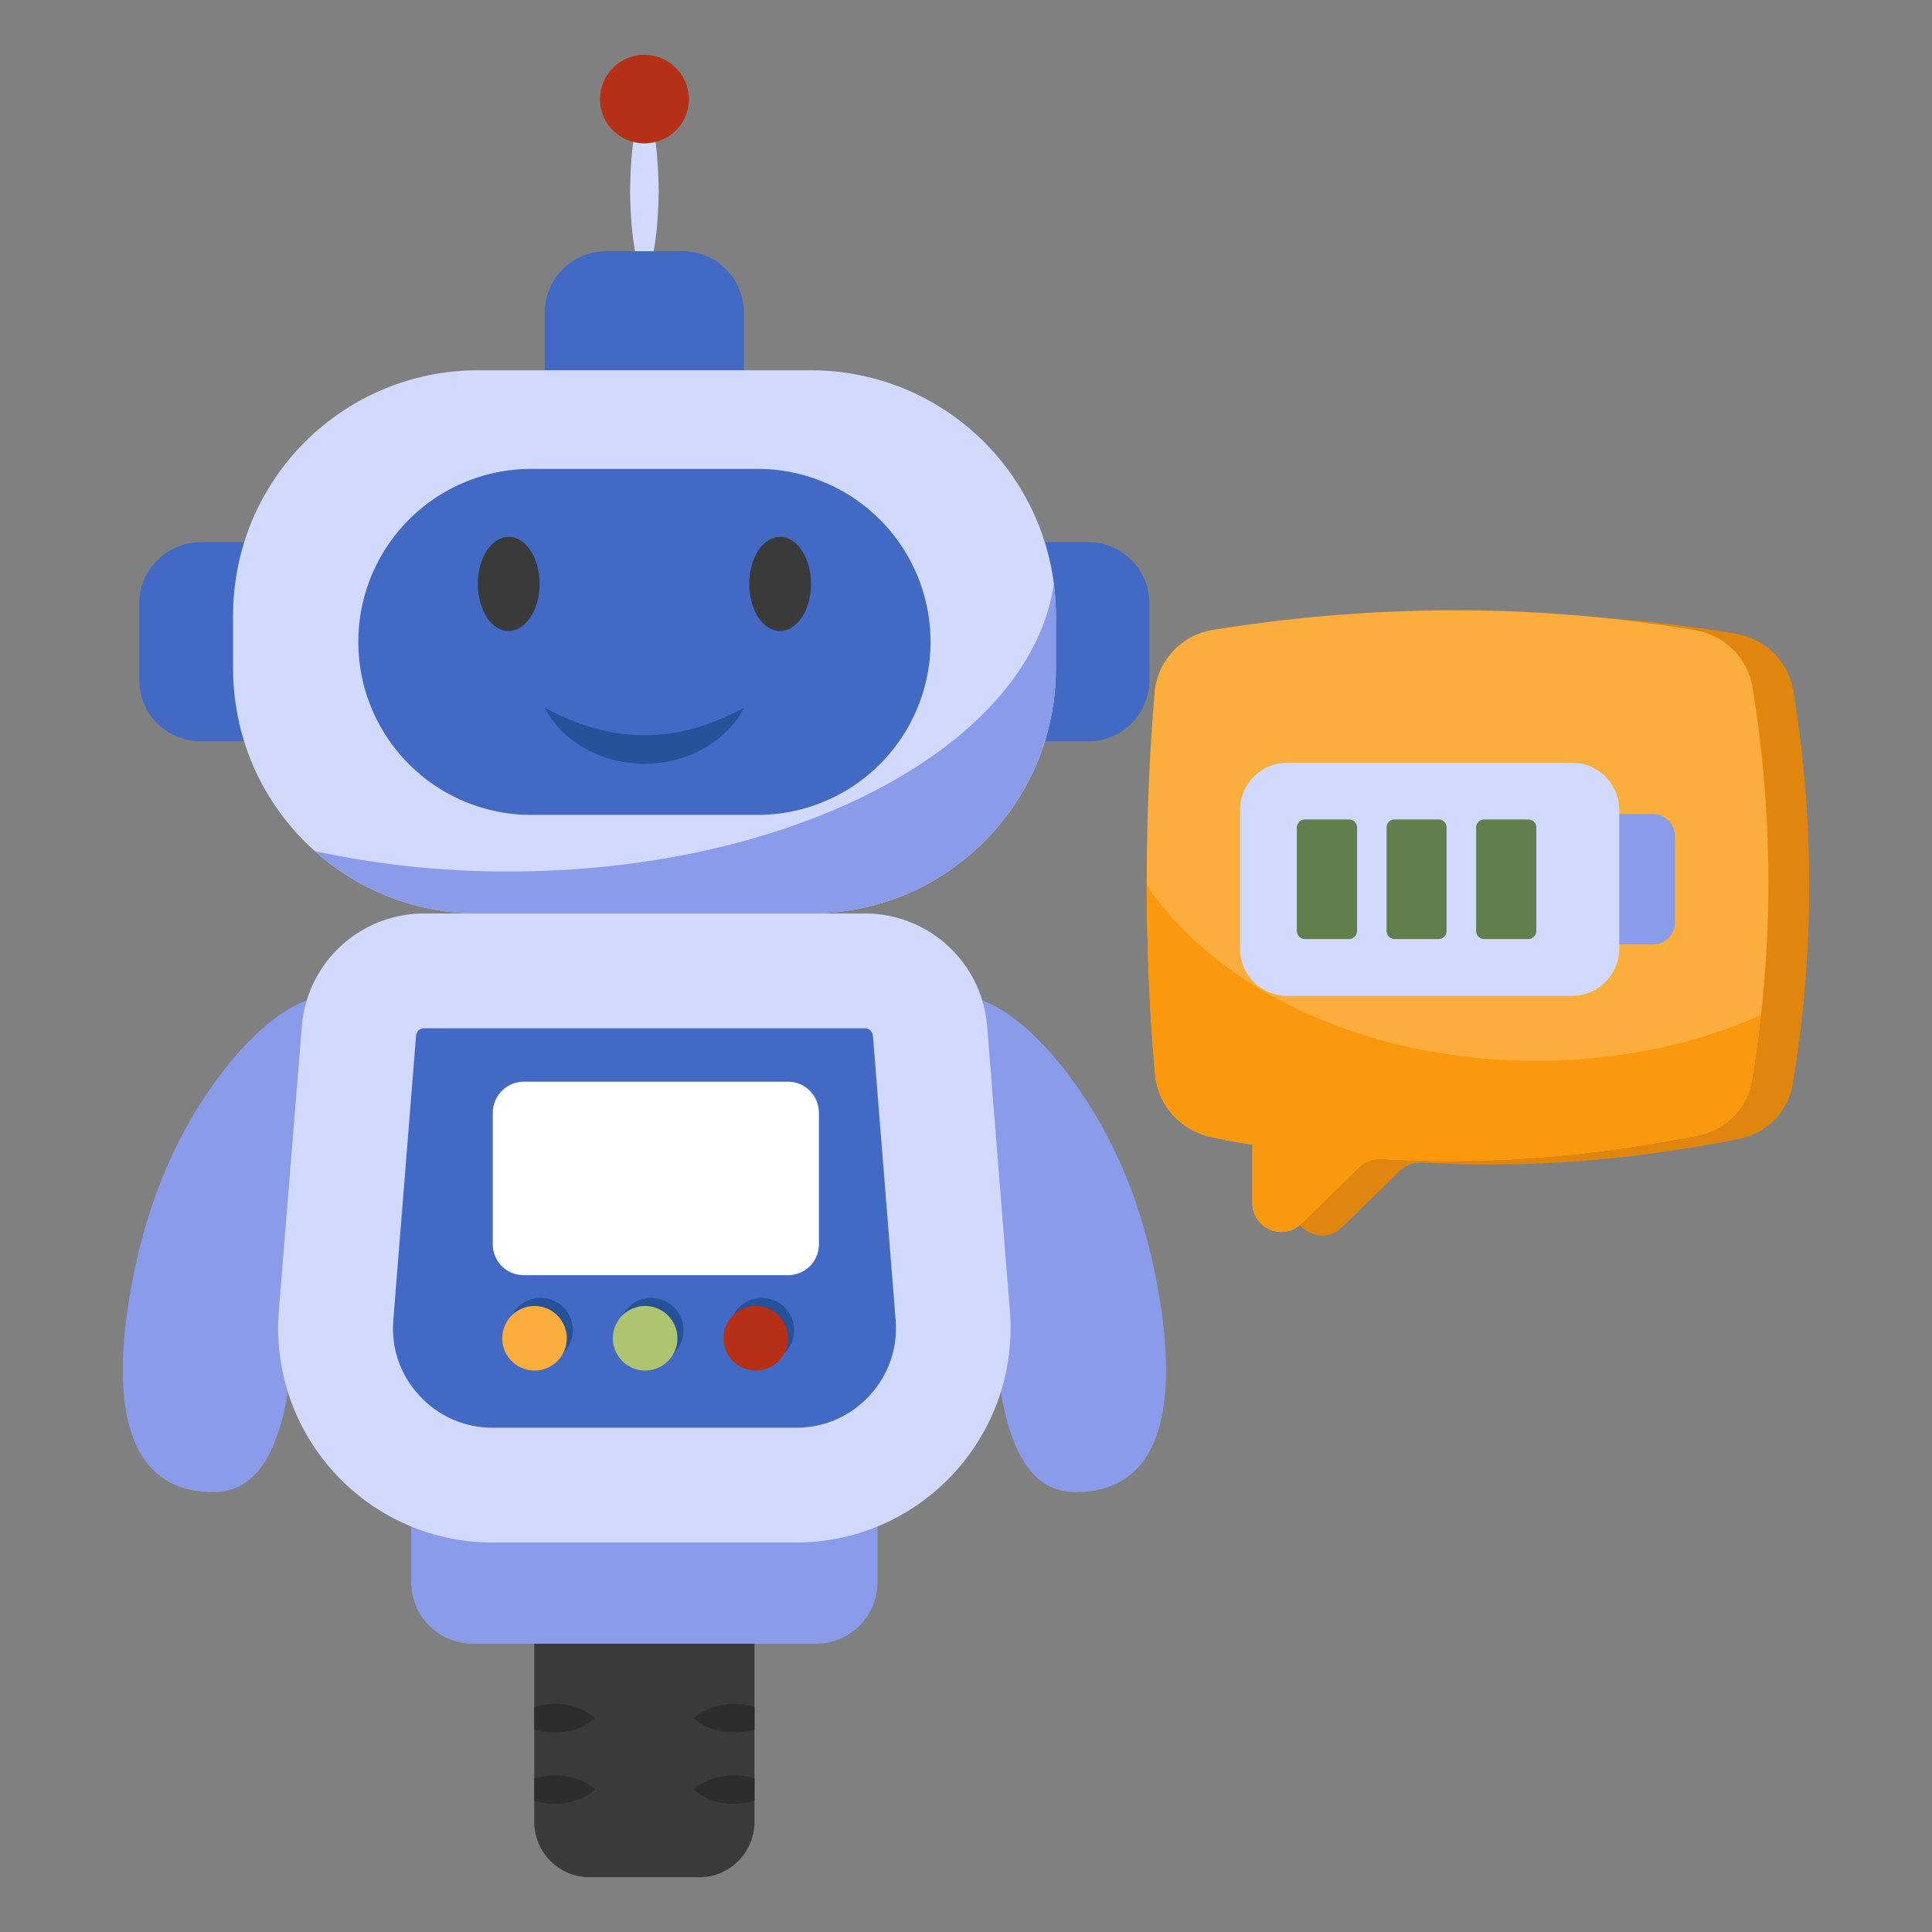
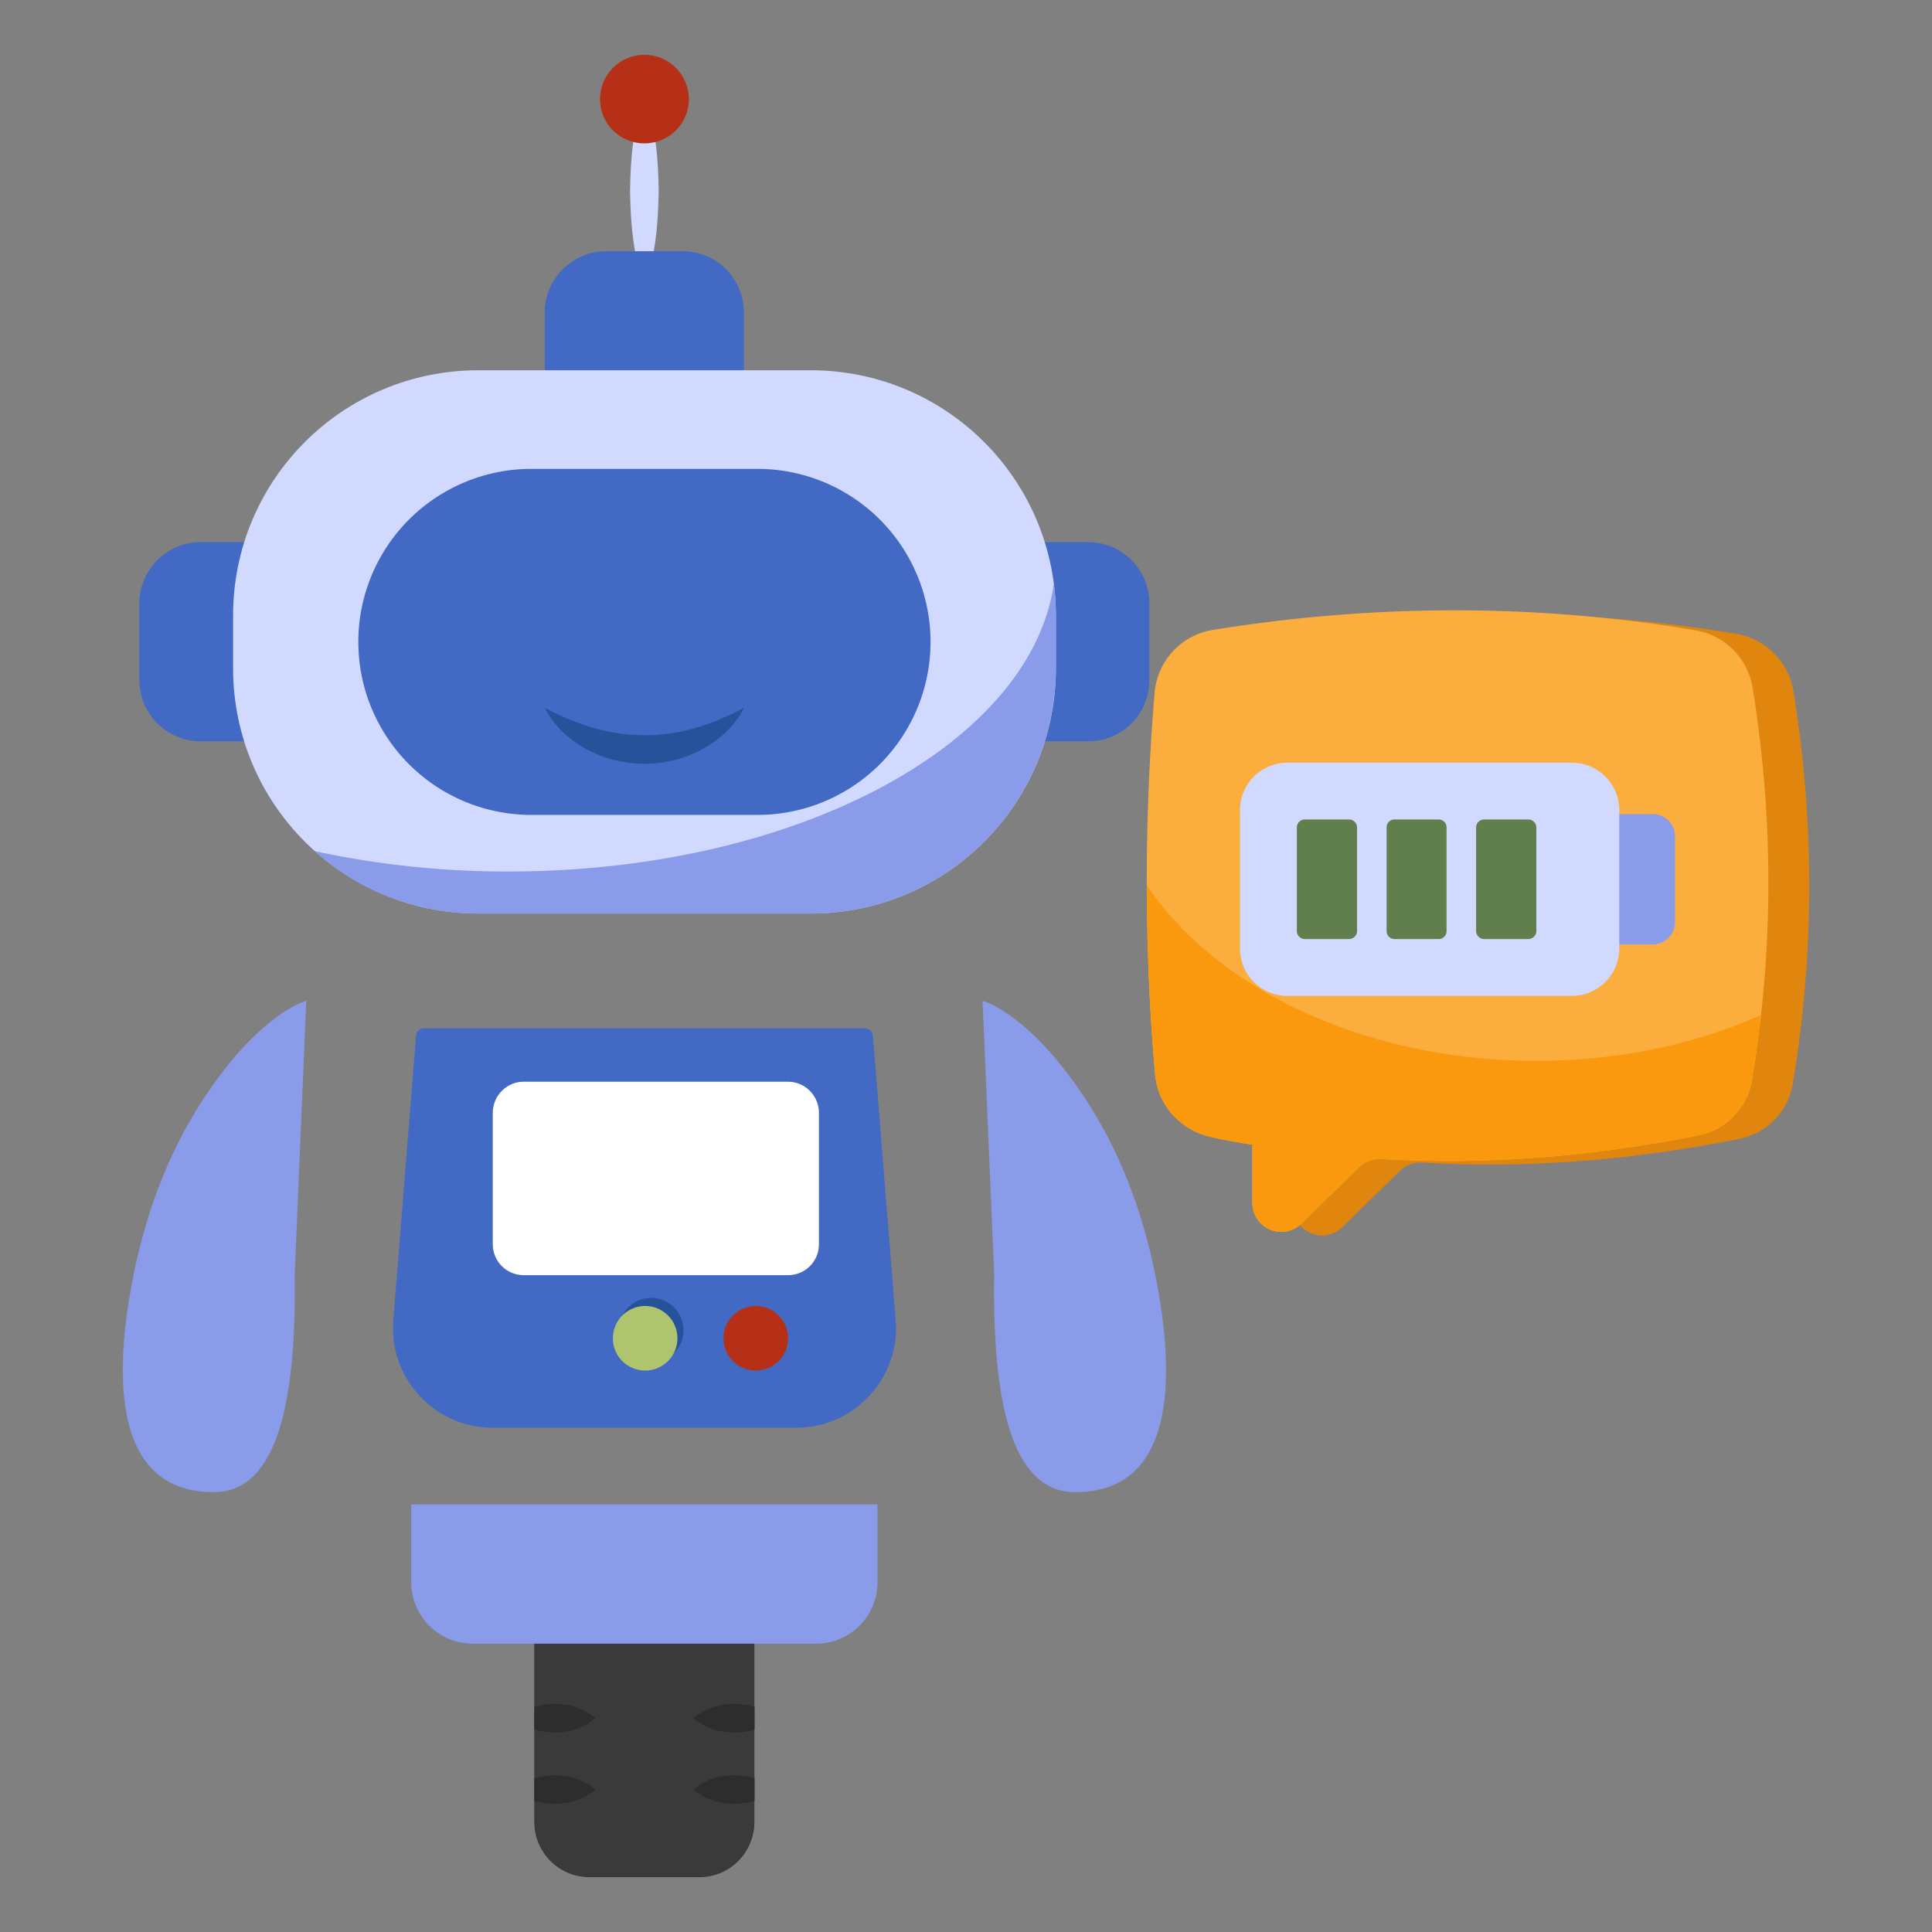
<svg xmlns="http://www.w3.org/2000/svg" t="1762327525579" class="icon" viewBox="0 0 1024 1024" version="1.1" p-id="12601" width="256" height="256">
  <rect x="0" y="0" width="1024" height="1024" fill="#808080" stroke="none" />
  <path d="M633.886 571.528c1.536 16.565 14.035 29.847 30.359 33.16 7.153 1.536 14.035 2.816 21.188 3.84v30.871c0 13.508 16.324 20.661 26.022 10.963l30.871-30.103c3.057-2.816 7.138-4.337 11.475-4.081 55.627 3.313 111.767-1.28 167.906-12.514a35.81 35.81 0 0 0 28.567-29.591c11.746-70.927 11.234-140.077 0.256-207.947a36.909 36.909 0 0 0-29.847-30.118c-83.697-14.02-169.171-14.276-256.181-0.256a36.849 36.849 0 0 0-30.871 32.919 1196.469 1196.469 0 0 0 0.256 202.842z" fill="#E0860E" p-id="12602" />
  <path d="M341.534 152.124c-5.993-16.956-7.334-33.928-7.59-50.884 0.226-16.956 1.566-33.912 7.59-50.869 6.024 16.956 7.379 33.912 7.59 50.869-0.256 16.956-1.596 33.928-7.59 50.899z" fill="#D1DAFE" p-id="12603" />
  <path d="M394.3 165.677v30.569h-105.562v-30.569c0-17.92 14.607-32.527 32.527-32.527h40.659c17.92 0 32.376 14.607 32.376 32.527zM609.19 319.88v40.508c0 18.071-14.456 32.527-32.376 32.527h-46.833v-105.562h46.833c17.92 0 32.376 14.607 32.376 32.527zM106.376 287.352h46.833v105.562h-46.833c-17.92 0-32.527-14.456-32.527-32.527v-40.508c0-17.92 14.607-32.527 32.527-32.527z" fill="#4269C4" p-id="12604" />
  <path d="M520.779 530.447s24.38 6.174 54.392 51.802c17.83 27.091 29.53 57.645 36.292 89.359 10.526 49.242 15.45 119.356-41.668 119.266-34.485-0.06-43.806-50.251-42.872-115.426zM162.334 530.447s-24.365 6.174-54.392 51.802c-17.815 27.091-29.515 57.645-36.292 89.359-10.511 49.242-15.45 119.356 41.683 119.266 34.485-0.06 43.791-50.251 42.857-115.426zM465.077 797.395v41.261c0 17.92-14.456 32.527-32.527 32.527h-182.061c-17.92 0-32.527-14.607-32.527-32.527v-41.261z" fill="#8A9BEA" p-id="12605" />
  <path d="M559.646 326.204v28.009c0 71.831-58.127 129.958-129.958 129.958h-176.188c-71.831 0-129.958-58.127-129.958-129.958v-28.009c0-71.831 58.127-129.958 129.958-129.958h176.188c71.831 0 129.958 58.127 129.958 129.958z" fill="#D1DAFE" p-id="12606" />
  <path d="M559.616 326.219v28.115a129.958 129.958 0 0 1-129.912 129.912H253.425a129.385 129.385 0 0 1-86.603-33.129 481.882 481.882 0 0 0 102.716 10.797c151.793 0 276.555-67.012 289.024-152.41 0.753 5.466 1.054 11.098 1.054 16.715z" fill="#8A9BEA" p-id="12607" />
  <path d="M493.207 340.134v0.151a91.708 91.708 0 0 1-91.618 91.633h-120.049a91.708 91.708 0 0 1-91.618-91.618v-0.166a91.708 91.708 0 0 1 91.618-91.618h120.049a91.708 91.708 0 0 1 91.618 91.618z" fill="#4269C4" p-id="12608" />
-   <path d="M286.012 309.444c0 13.884-7.409 24.998-16.429 24.998s-16.324-11.113-16.324-24.998c0-13.779 7.288-24.892 16.324-24.892s16.429 11.113 16.429 24.892zM429.869 309.444c0 13.884-7.409 24.998-16.444 24.998-9.035 0-16.324-11.113-16.324-24.998 0-13.779 7.304-24.892 16.324-24.892 9.035 0 16.444 11.113 16.444 24.892z" fill="#3A3A3A" p-id="12609" />
  <path d="M394.376 375.176c-4.668 9.186-12.589 16.715-21.911 21.79-9.321 5.225-20.119 7.755-30.901 7.906-10.797-0.136-21.594-2.665-30.916-7.891-9.336-5.075-17.242-12.604-21.911-21.805 18.04 9.517 35.057 14.562 52.826 14.502 17.754 0.105 34.786-4.969 52.811-14.502z" fill="#255299" p-id="12610" />
-   <path d="M421.858 817.574h-160.678c-66.409 0-118.664-56.621-113.393-122.88l12.198-150.739a64.979 64.979 0 0 1 64.753-59.784h233.713c33.882 0 62.042 26.052 64.753 59.784l12.047 150.739c5.271 66.259-46.984 122.88-113.393 122.88z" fill="#D1DAFE" p-id="12611" />
  <path d="M474.714 699.663c1.205 14.908-3.765 29.064-13.854 40.056-10.24 10.993-23.944 17.016-38.852 17.016h-160.828c-14.908 0-28.762-6.024-38.852-17.016-10.24-10.993-15.059-25.148-13.854-40.056l12.047-150.739c0.151-2.259 1.958-3.915 4.216-3.915h233.713c2.108 0 3.915 1.656 4.216 3.915z" fill="#4269C4" p-id="12612" />
  <path d="M399.872 871.183v94.419c0 16.264-13.101 29.365-29.214 29.365h-58.127c-16.264 0-29.365-13.101-29.365-29.365v-94.419z" fill="#3A3A3A" p-id="12613" />
  <path d="M399.917 904.719v12.002c-3.644 1.054-7.304 1.506-10.797 1.506-7.288-0.151-14.426-1.506-21.564-7.59 7.138-5.918 14.276-7.288 21.564-7.59 3.494 0.151 7.153 0.602 10.797 1.656zM399.917 942.547v11.851c-3.644 1.22-7.304 1.506-10.797 1.672-7.288-0.151-14.426-1.506-21.564-7.59 7.138-5.933 14.276-7.304 21.564-7.605 3.494 0.151 7.153 0.602 10.797 1.672z" fill="#2D2D2D" p-id="12614" />
  <path d="M315.588 910.637c-7.153 6.084-14.306 7.454-21.579 7.605-3.509 0-7.153-0.452-10.797-1.521v-12.002c3.644-1.069 7.288-1.521 10.797-1.672 7.288 0.301 14.426 1.656 21.579 7.59zM315.588 948.48c-7.153 6.069-14.306 7.288-21.579 7.59a44.996 44.996 0 0 1-10.797-1.506v-12.017c3.644-1.054 7.288-1.506 10.797-1.656 7.288 0.301 14.426 1.656 21.579 7.59z" fill="#2D2D2D" p-id="12615" />
  <path d="M434.056 589.884v69.572c0 9.186-7.379 16.414-16.414 16.414h-140.047c-9.035 0-16.414-7.228-16.414-16.414v-69.572c0-9.186 7.379-16.565 16.414-16.565h140.047c9.035 0 16.414 7.379 16.414 16.565z" fill="#FFFFFF" p-id="12616" />
-   <path d="M286.524 705.024m-17.107 0a17.107 17.107 0 1 0 34.214 0 17.107 17.107 0 1 0-34.214 0Z" fill="#255299" p-id="12617" />
  <path d="M345.163 705.024m-17.107 0a17.107 17.107 0 1 0 34.214 0 17.107 17.107 0 1 0-34.214 0Z" fill="#255299" p-id="12618" />
-   <path d="M403.802 705.024m-17.107 0a17.107 17.107 0 1 0 34.214 0 17.107 17.107 0 1 0-34.214 0Z" fill="#255299" p-id="12619" />
-   <path d="M283.302 709.316m-17.107 0a17.107 17.107 0 1 0 34.214 0 17.107 17.107 0 1 0-34.214 0Z" fill="#FBAD3E" p-id="12620" />
  <path d="M341.941 709.316m-17.107 0a17.107 17.107 0 1 0 34.214 0 17.107 17.107 0 1 0-34.214 0Z" fill="#AEC46E" p-id="12621" />
  <path d="M400.58 709.316m-17.107 0a17.107 17.107 0 1 0 34.214 0 17.107 17.107 0 1 0-34.214 0Z" fill="#B53016" p-id="12622" />
  <path d="M341.564 29.033c12.996 0 23.552 10.556 23.552 23.552 0 12.996-10.556 23.401-23.552 23.401-12.996 0-23.552-10.391-23.552-23.401s10.541-23.552 23.552-23.552z" fill="#B53016" p-id="12623" />
  <path d="M612.247 569.645c1.521 16.565 14.02 29.847 30.359 33.16 7.138 1.536 14.035 2.816 21.173 3.84v30.871c0 13.508 16.339 20.661 26.022 10.963l30.871-30.103c3.072-2.816 7.153-4.337 11.49-4.081 55.627 3.313 111.752-1.28 167.891-12.514a35.81 35.81 0 0 0 28.582-29.591c11.746-70.927 11.219-140.077 0.256-207.947a36.909 36.909 0 0 0-29.862-30.118c-83.682-14.02-169.156-14.276-256.166-0.256a36.849 36.849 0 0 0-30.871 32.919 1196.469 1196.469 0 0 0 0.256 202.842z" fill="#FBAD3E" p-id="12624" />
  <path d="M607.895 469.384c0 33.16 1.28 66.319 4.352 100.262 1.521 16.565 14.02 29.847 30.359 33.16 7.138 1.536 14.035 2.816 21.173 3.84v30.871c0 13.508 16.339 20.661 26.022 10.963l30.871-30.103c3.072-2.816 7.153-4.337 11.49-4.081 55.627 3.313 111.752-1.28 167.891-12.514a35.81 35.81 0 0 0 28.582-29.591c1.777-11.49 3.569-22.965 4.593-34.184-34.711 15.556-75.279 24.245-118.904 24.245-90.579 0-169.171-37.783-206.426-92.883z" fill="#FA990E" p-id="12625" />
  <path d="M887.778 443.211v45.628c0 6.475-5.271 11.746-11.896 11.746h-31.322v-69.12h31.322c6.626 0 11.896 5.271 11.896 11.746z" fill="#8A9BEA" p-id="12626" />
  <path d="M858.248 429.448v73.186c0 13.975-11.219 25.208-25.193 25.208H682.421a25.118 25.118 0 0 1-25.193-25.208v-73.186c0-13.99 11.219-25.208 25.193-25.208H833.054c13.975 0 25.193 11.219 25.193 25.208z" fill="#D1DAFE" p-id="12627" />
  <path d="M814.291 438.543v54.965c0 2.259-1.958 4.216-4.216 4.216h-23.492c-2.259 0-4.216-1.958-4.216-4.216v-54.965c0-2.259 1.958-4.216 4.216-4.216h23.492c2.259 0 4.216 1.958 4.216 4.216zM719.27 438.543v54.965c0 2.259-1.958 4.216-4.216 4.216h-23.492c-2.259 0-4.216-1.958-4.216-4.216v-54.965c0-2.259 1.958-4.216 4.216-4.216h23.492c2.259 0 4.216 1.958 4.216 4.216zM766.705 438.543v54.965c0 2.259-1.807 4.216-4.216 4.216h-23.341a4.216 4.216 0 0 1-4.216-4.216v-54.965c0-2.259 1.807-4.216 4.216-4.216h23.341c2.409 0 4.216 1.958 4.216 4.216z" fill="#617F4D" p-id="12628" />
</svg>